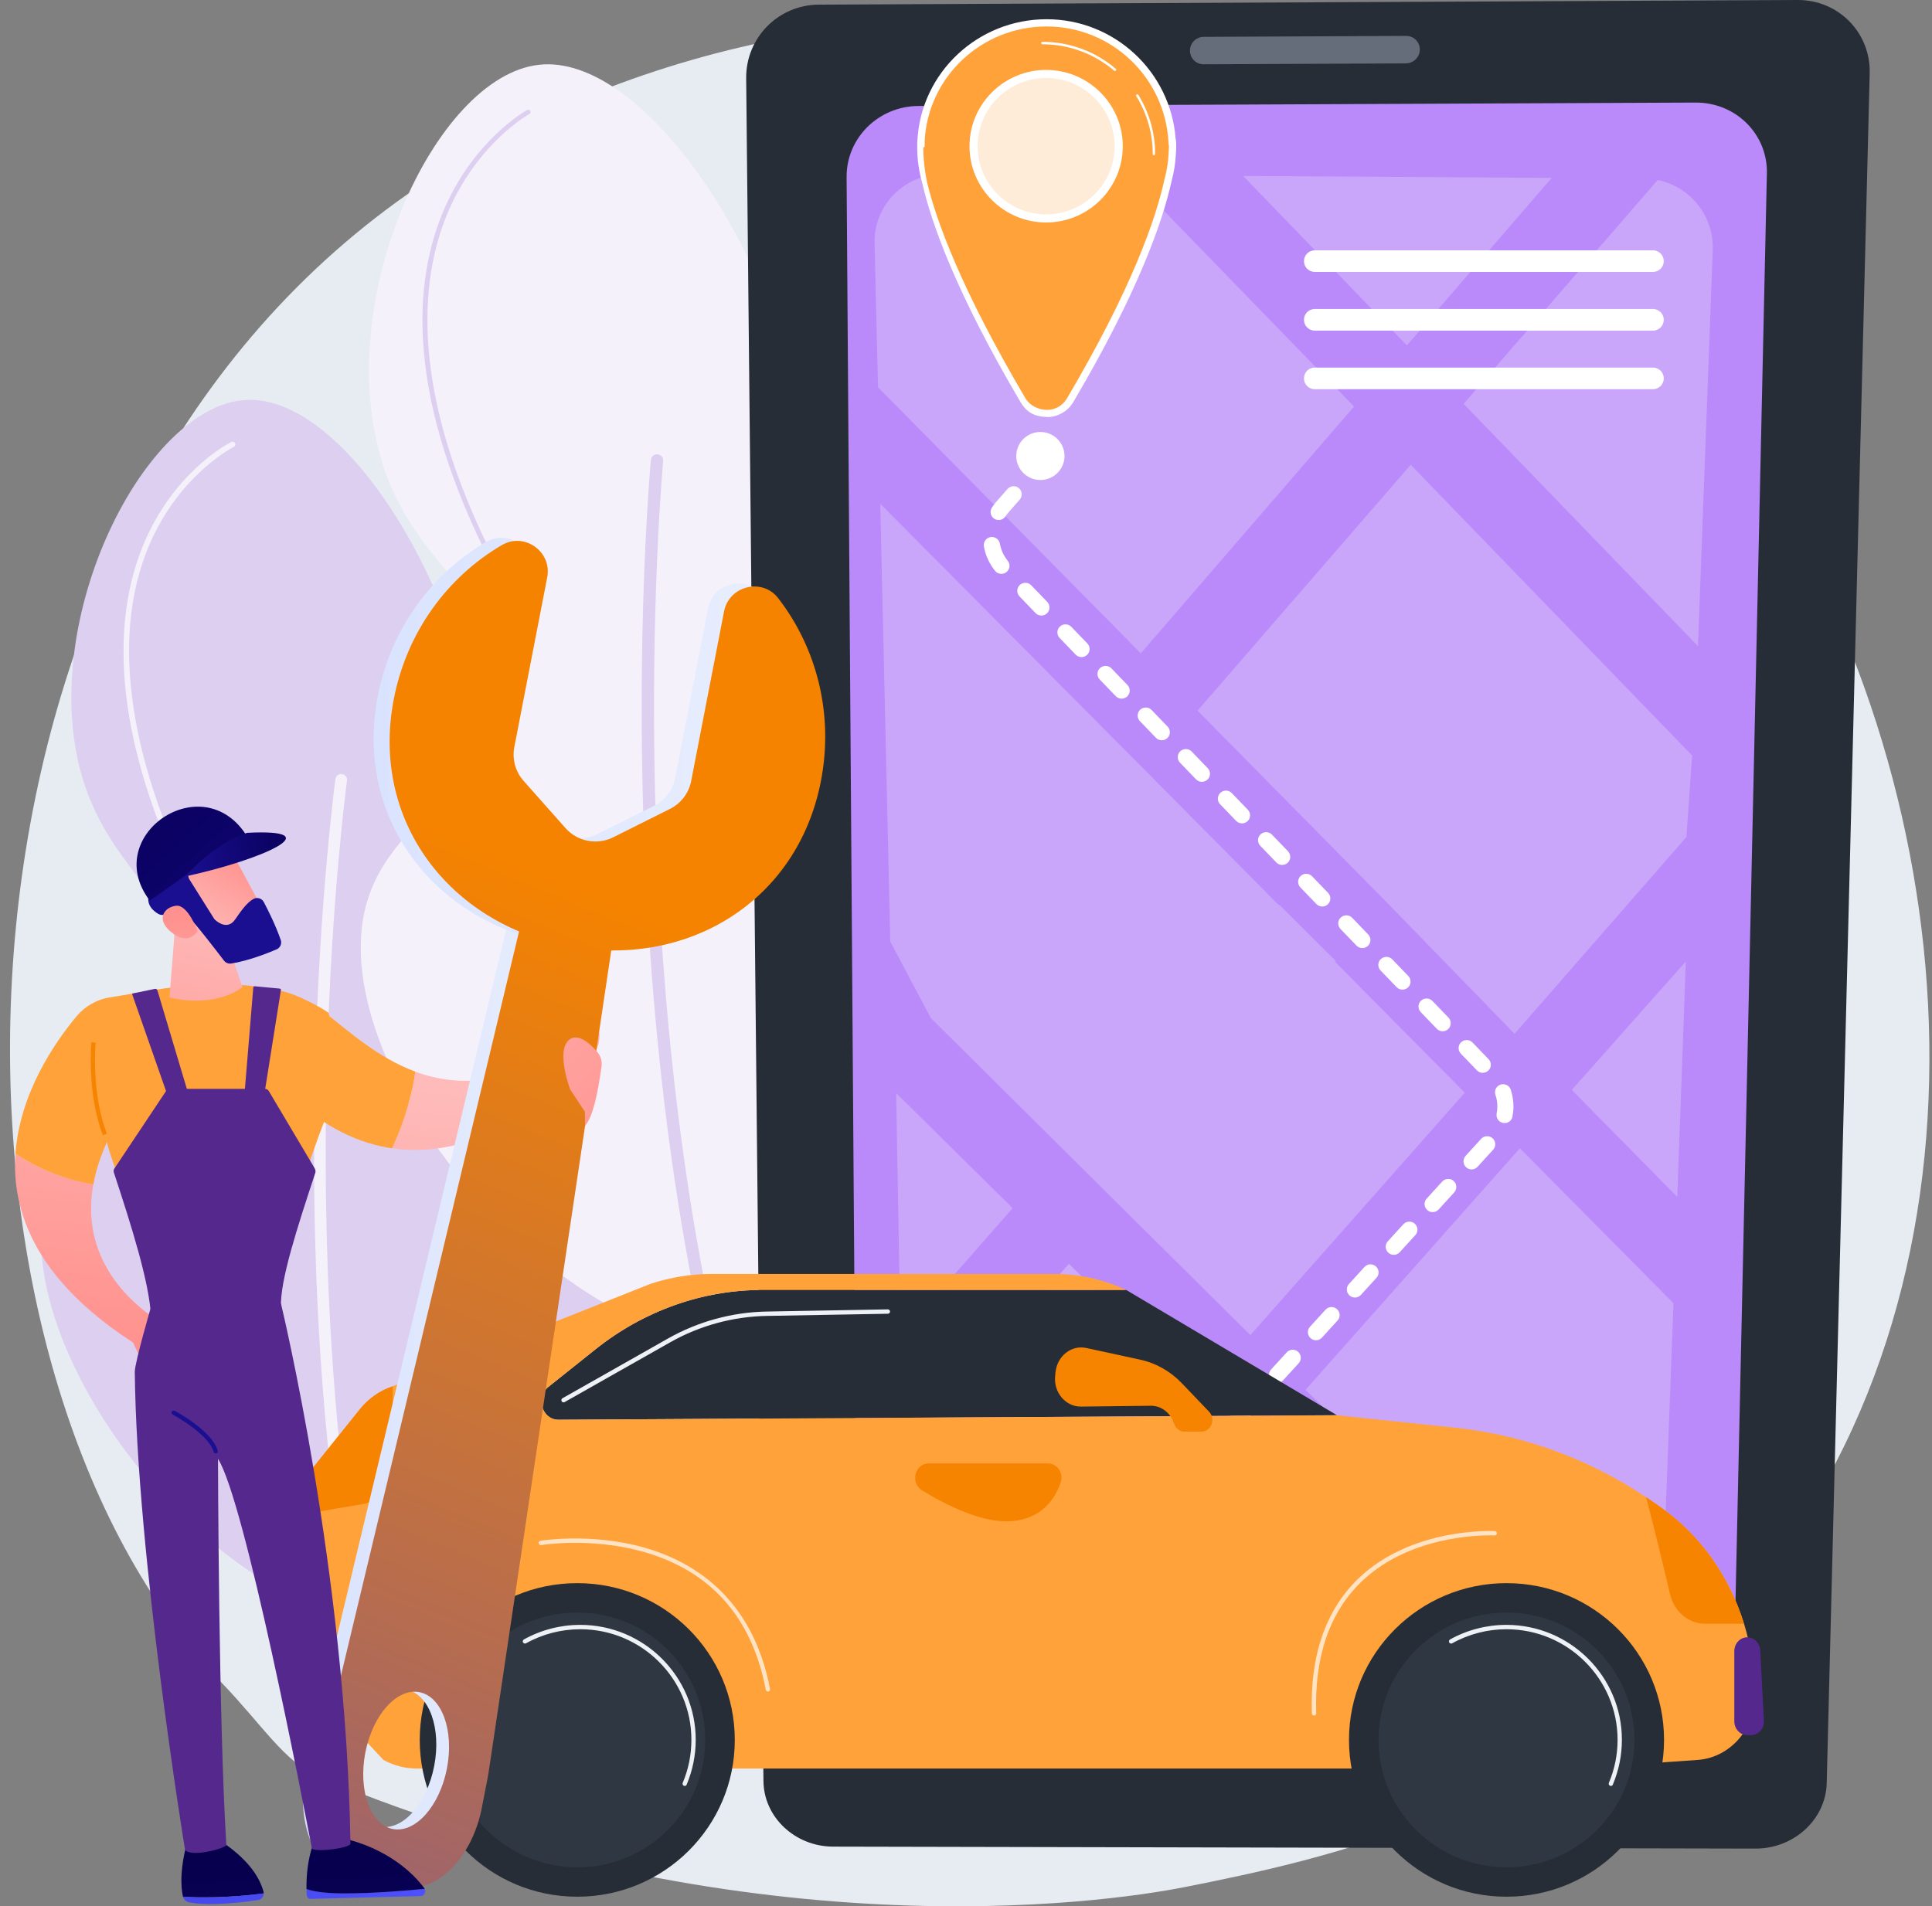
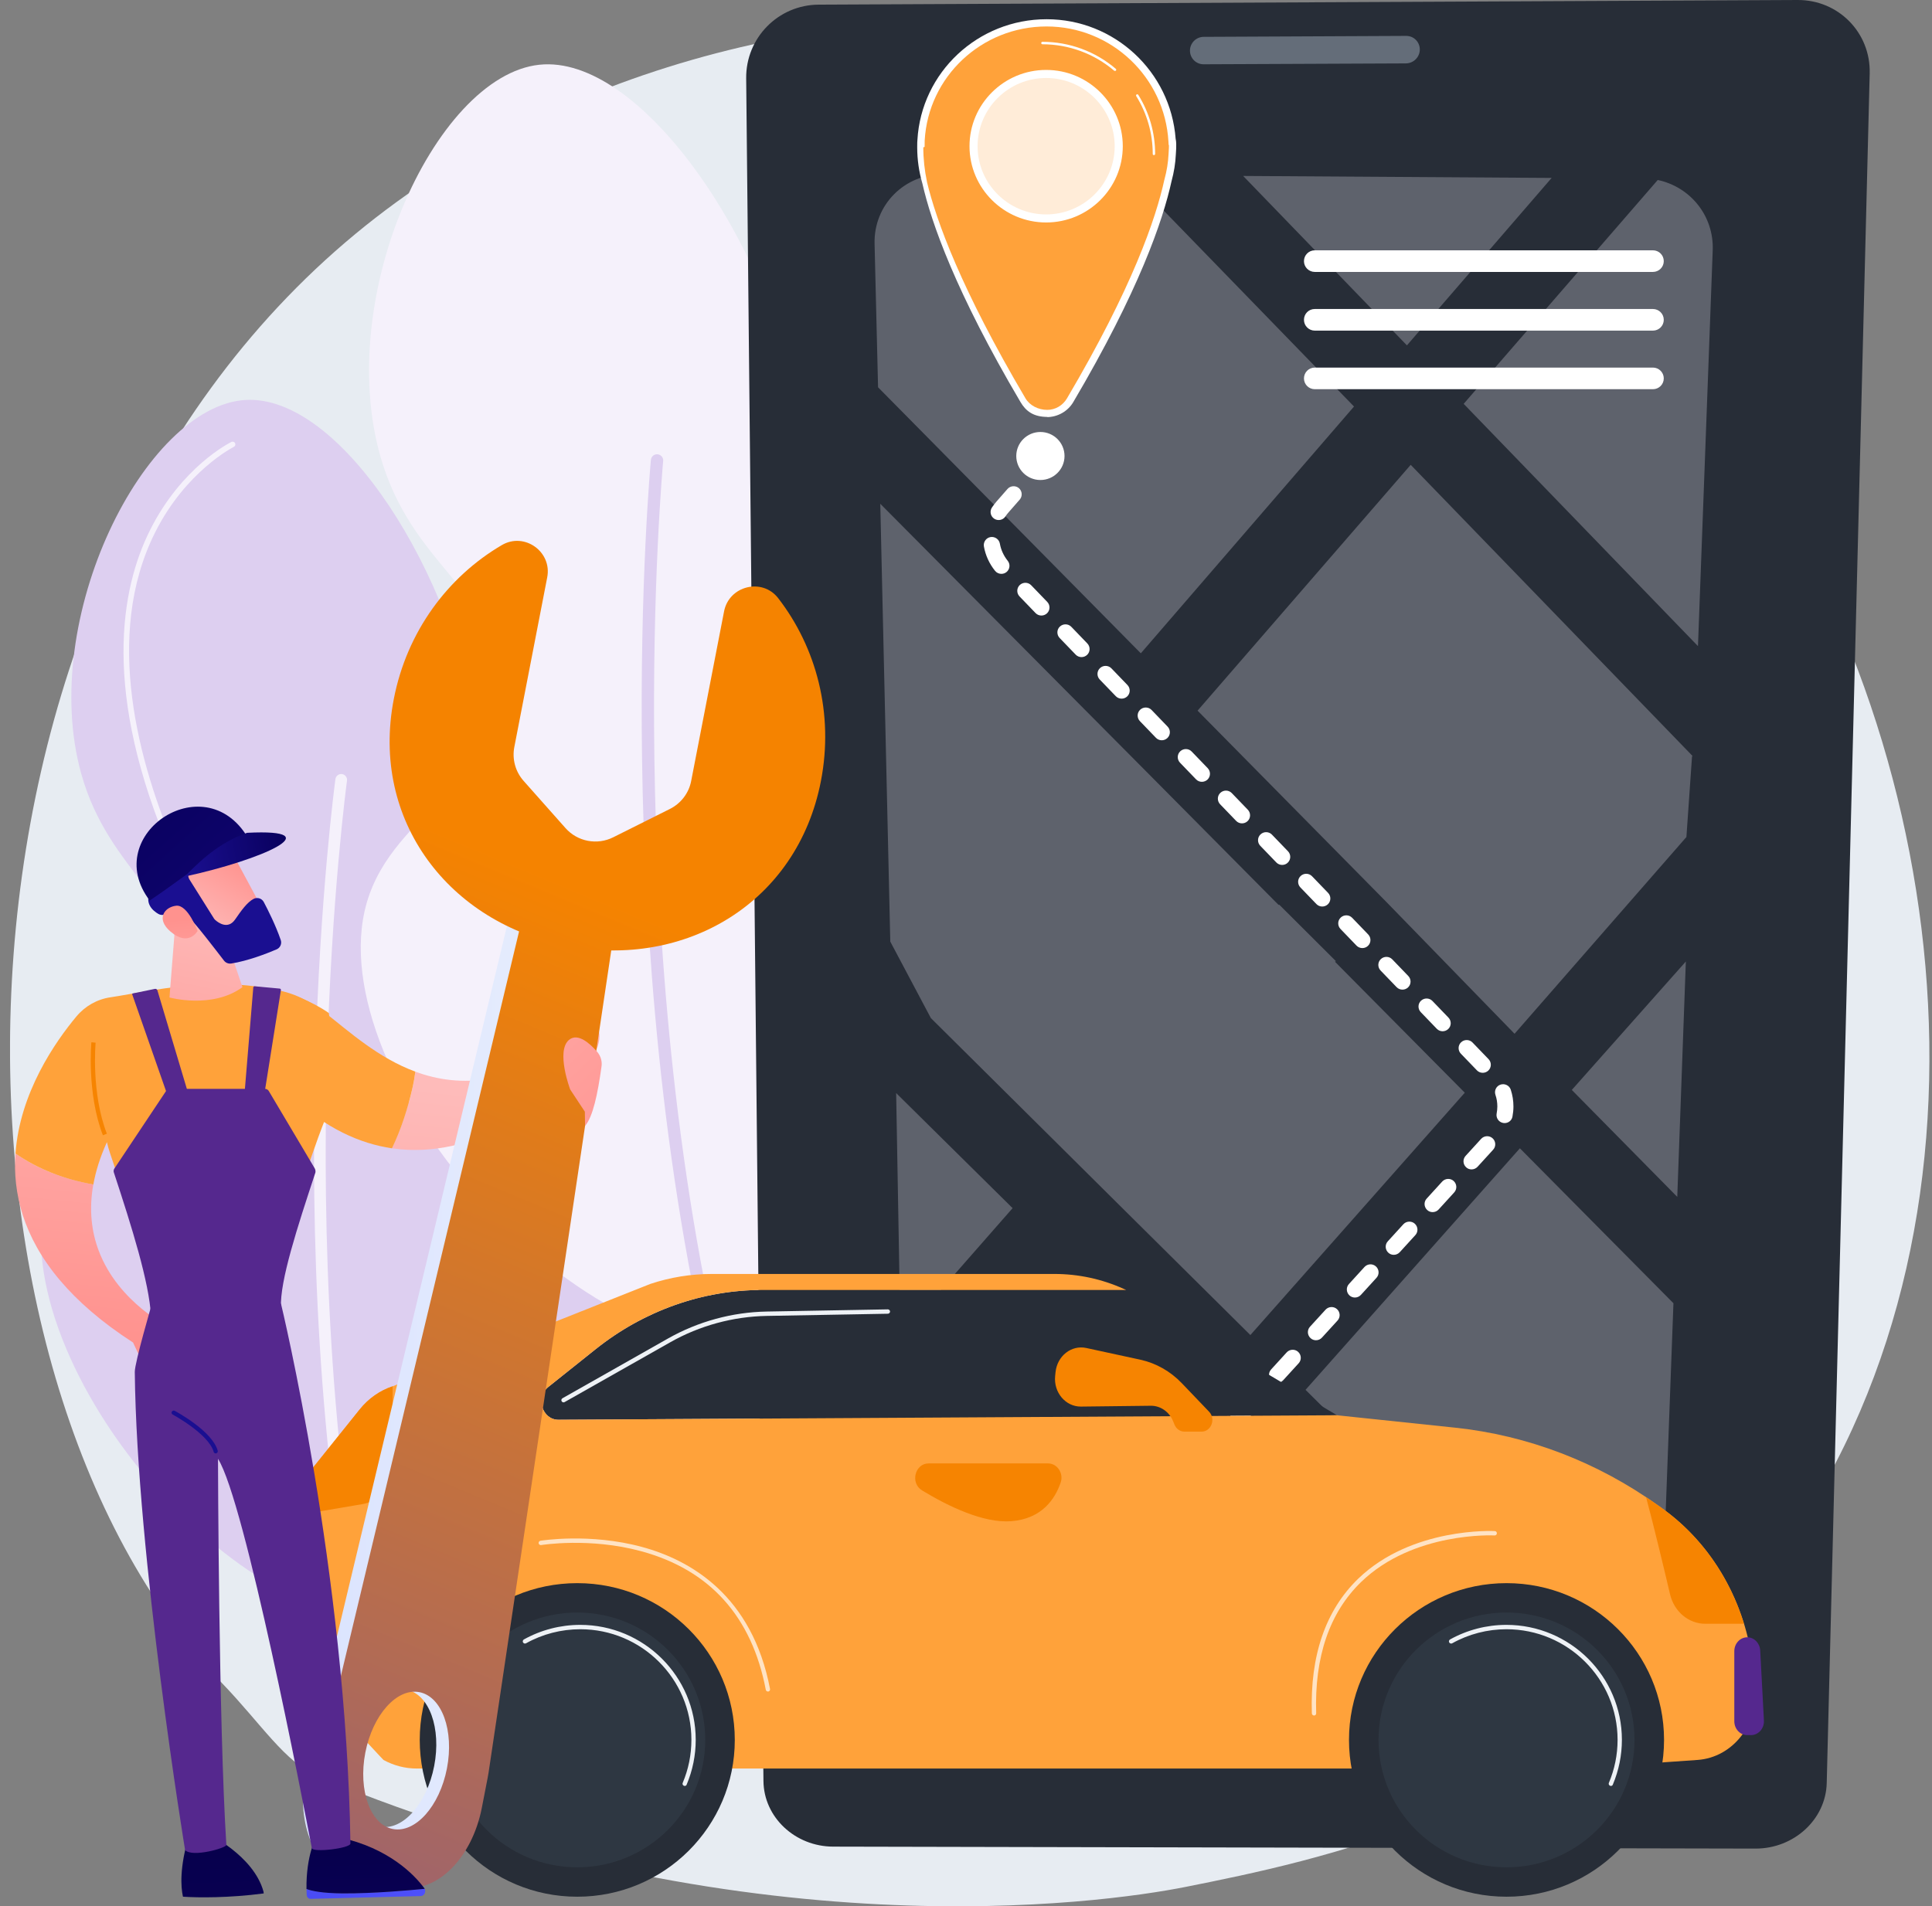
<svg xmlns="http://www.w3.org/2000/svg" width="153" height="151" viewBox="0 0 153 151" fill="none">
  <rect x="0" y="0" width="153" height="151" fill="#808080" stroke="none" />
  <g clip-path="url(#clip0_8473_50343)">
    <path d="M17.59 133.336C20.695 136.557 22.579 139.627 25.206 140.719C58.863 154.705 87.087 150.83 93.943 149.458C104.067 147.431 123.643 143.507 137.795 127.094C159.205 102.261 155.872 63.138 139.266 37.31C136.226 32.587 120.185 6.364 87.57 2.16C67.831 -0.386 44.825 4.748 28.165 18.514C-6.806 47.416 -5.927 108.919 17.59 133.336Z" fill="#E7ECF2" />
    <path d="M36.042 128.488C48.484 125.645 57.333 107.097 52.762 99.142C49.673 93.764 42.464 96.71 37.8 90.76C31.851 83.161 40.108 73.898 37.887 58.528C35.998 45.449 26.981 31.203 19.414 31.684C11.488 32.192 2.998 48.972 6.434 61.289C8.671 69.299 14.783 71.244 14.436 78.065C14.034 85.977 5.593 87.447 3.649 94.716C0.159 107.784 19.582 132.255 36.042 128.488Z" fill="#DDCFF0" />
    <path d="M28.821 131.958C28.886 131.974 28.957 131.979 29.027 131.963C29.277 131.915 29.44 131.671 29.391 131.423C22.654 97.861 27.431 62.192 27.48 61.835C27.513 61.587 27.339 61.354 27.084 61.316C26.834 61.284 26.601 61.457 26.563 61.711C26.514 62.068 21.715 97.894 28.485 131.601C28.523 131.779 28.658 131.915 28.821 131.958Z" fill="#F5F1FB" />
    <path d="M13.763 67.84C13.807 67.85 13.861 67.85 13.905 67.829C14.019 67.78 14.067 67.65 14.019 67.542C10.968 60.495 8.183 50.378 12.276 42.19C14.713 37.315 18.481 35.418 18.519 35.397C18.627 35.343 18.671 35.213 18.617 35.105C18.562 34.997 18.432 34.954 18.323 35.008C18.166 35.089 14.382 36.991 11.88 41.996C9.578 46.6 8.009 54.799 13.611 67.715C13.644 67.78 13.698 67.823 13.763 67.84Z" fill="#F5F1FB" />
    <path d="M64.444 106.337C77.418 102.803 85.93 82.893 80.773 74.716C77.288 69.187 69.819 72.603 64.656 66.539C58.06 58.794 66.35 48.682 63.342 32.593C60.774 18.904 50.661 4.29 42.714 5.128C34.392 6.004 26.184 24.044 30.342 36.863C33.045 45.197 39.565 46.986 39.5 54.184C39.424 62.534 30.602 64.447 28.871 72.186C25.76 86.087 47.279 111.012 64.444 106.337Z" fill="#F5F1FB" />
    <path d="M56.997 110.298C57.067 110.314 57.138 110.314 57.214 110.293C57.475 110.228 57.637 109.968 57.572 109.709C49.011 74.661 52.486 36.895 52.518 36.517C52.545 36.252 52.35 36.014 52.079 35.987C51.813 35.96 51.574 36.154 51.547 36.425C51.509 36.803 48.023 74.731 56.622 109.936C56.671 110.125 56.818 110.26 56.997 110.298Z" fill="#DDCFF0" />
-     <path d="M38.388 43.396C38.317 43.396 38.252 43.358 38.225 43.293C35.38 37.408 33.79 31.928 33.502 27.01C33.269 23.064 33.871 19.47 35.283 16.325C37.693 10.958 41.699 8.732 41.743 8.71C41.83 8.662 41.944 8.694 41.992 8.78C42.041 8.867 42.009 8.98 41.922 9.029C41.884 9.051 37.97 11.229 35.614 16.493C33.437 21.357 32.183 29.928 38.567 43.131C38.61 43.223 38.572 43.331 38.48 43.374C38.442 43.391 38.415 43.396 38.388 43.396Z" fill="#DDCFF0" />
    <path d="M66.149 103.752C66.1 103.752 66.051 103.73 66.013 103.692C65.943 103.617 65.948 103.503 66.019 103.433C71.36 98.412 75.117 93.754 77.191 89.582C78.874 86.198 79.46 83.118 78.939 80.426C77.902 75.103 72.804 73.055 72.755 73.033C72.663 72.995 72.614 72.893 72.652 72.795C72.69 72.703 72.793 72.655 72.891 72.693C72.945 72.714 78.228 74.838 79.302 80.356C80.513 86.577 76.127 94.429 66.274 103.692C66.241 103.736 66.192 103.752 66.149 103.752Z" fill="#F0F0F0" />
    <path d="M60.46 141.083C60.487 143.947 62.963 146.271 65.981 146.277L139.022 146.433C142.068 146.439 144.592 144.12 144.663 141.245L148.066 5.81C148.148 2.589 145.591 -0.016 142.361 7.52758e-05L64.835 0.368C61.627 0.384 59.059 3 59.092 6.204L60.46 141.083Z" fill="#272D37" />
-     <path d="M67.045 14.027C67.023 10.93 69.575 8.406 72.74 8.395L134.272 8.125C137.459 8.109 139.989 10.622 139.924 13.729L137.394 128.882C137.334 131.703 134.826 133.978 131.797 133.973L73.337 133.881C70.324 133.876 67.87 131.6 67.849 128.785L67.045 14.027Z" fill="#BA8AFB" />
    <path opacity="0.46" d="M94.236 4.011C94.236 4.611 94.719 5.097 95.322 5.092L111.336 5.022C111.939 5.016 112.433 4.53 112.438 3.93C112.444 3.33 111.966 2.844 111.363 2.844L95.328 2.919C94.725 2.919 94.236 3.411 94.236 4.011Z" fill="#ADB9C7" />
    <g opacity="0.27">
      <path d="M80.192 95.703L70.969 86.586L71.311 105.826L80.17 95.725L80.192 95.703Z" fill="#F5F1FB" />
-       <path d="M84.65 100.109L71.611 114.972L71.481 115.123L71.855 126.899C71.888 128.029 72.49 129.115 73.457 129.92C74.303 130.628 75.405 131.061 76.556 131.152L94.981 110.318L84.65 100.109Z" fill="white" />
      <path d="M73.717 80.645L84.249 91.097L88.689 95.507L99.02 105.754L116 86.557L115.995 86.552L105.708 76.17H105.735L105.795 76.143V76.138L101.311 71.668L101.267 71.674L101.256 71.679L101.251 71.674L101.24 71.668L90.709 61.048L69.711 39.906L70.504 74.587L73.717 80.645Z" fill="#F5F1FB" />
      <path d="M84.676 131.181L116.102 131.208L99.349 114.648L84.676 131.181Z" fill="white" />
      <path d="M103.389 110.093L124.663 131.208H126.607C127.904 131.208 129.158 130.775 130.097 129.992C131.042 129.208 131.596 128.149 131.639 127.041L132.524 103.234L120.364 90.961L103.389 110.093Z" fill="#F5F1FB" />
      <path d="M124.473 86.335L132.827 94.809L133.506 76.164L124.478 86.335H124.473Z" fill="#F5F1FB" />
      <path d="M90.344 51.75L107.227 32.202L89.438 13.881L74.753 13.789C71.626 13.768 69.183 16.232 69.26 19.312L69.536 30.678L90.344 51.75Z" fill="#F5F1FB" />
      <path d="M122.878 14.094L98.449 13.938L111.418 27.357L122.878 14.094Z" fill="#F5F1FB" />
      <path d="M111.717 36.82L94.84 56.292L105.36 66.956L109.79 71.447L119.942 81.888L133.551 66.302L133.996 59.919L134.034 59.881L111.717 36.82Z" fill="#F5F1FB" />
      <path d="M131.28 14.258L115.912 31.99L134.467 51.181L135.634 19.824C135.737 17.101 133.864 14.804 131.28 14.258Z" fill="#F5F1FB" />
    </g>
    <path d="M103.264 20.687C103.264 21.158 103.649 21.541 104.121 21.541H130.901C131.373 21.541 131.758 21.158 131.758 20.687V20.682C131.758 20.212 131.373 19.828 130.901 19.828H104.121C103.644 19.828 103.264 20.212 103.264 20.687Z" fill="white" />
    <path d="M103.264 25.336C103.264 25.806 103.649 26.19 104.121 26.19H130.901C131.373 26.19 131.758 25.806 131.758 25.336V25.331C131.758 24.86 131.373 24.477 130.901 24.477H104.121C103.644 24.477 103.264 24.855 103.264 25.336Z" fill="white" />
    <path d="M103.264 29.977C103.264 30.447 103.649 30.83 104.121 30.83H130.901C131.373 30.83 131.758 30.447 131.758 29.977V29.971C131.758 29.501 131.373 29.117 130.901 29.117H104.121C103.644 29.117 103.264 29.501 103.264 29.977Z" fill="white" />
    <path d="M79.579 133.236C79.427 133.236 79.269 133.182 79.15 133.069C78.889 132.831 78.868 132.425 79.106 132.166L80.339 130.815C80.578 130.555 80.985 130.534 81.245 130.772C81.506 131.009 81.528 131.415 81.289 131.674L80.056 133.025C79.926 133.16 79.752 133.236 79.579 133.236ZM82.657 129.853C82.505 129.853 82.347 129.799 82.228 129.685C81.967 129.448 81.945 129.042 82.184 128.783L83.417 127.432C83.656 127.172 84.063 127.151 84.323 127.389C84.584 127.626 84.606 128.032 84.367 128.291L83.134 129.642C83.01 129.777 82.836 129.853 82.657 129.853ZM85.74 126.464C85.588 126.464 85.431 126.41 85.311 126.297C85.051 126.059 85.029 125.654 85.268 125.394L86.5 124.043C86.739 123.784 87.146 123.762 87.407 124C87.667 124.238 87.689 124.643 87.45 124.902L86.218 126.254C86.088 126.394 85.914 126.464 85.74 126.464ZM88.818 123.081C88.666 123.081 88.509 123.027 88.389 122.914C88.129 122.676 88.107 122.271 88.346 122.011L89.578 120.66C89.817 120.401 90.224 120.379 90.485 120.617C90.745 120.855 90.767 121.26 90.528 121.519L89.296 122.87C89.165 123.011 88.992 123.081 88.818 123.081ZM91.896 119.698C91.744 119.698 91.587 119.644 91.467 119.53C91.207 119.293 91.185 118.887 91.424 118.628L92.656 117.277C92.895 117.017 93.302 116.996 93.563 117.234C93.823 117.471 93.845 117.877 93.606 118.136L92.374 119.487C92.249 119.628 92.07 119.698 91.896 119.698ZM94.98 116.315C94.828 116.315 94.67 116.261 94.551 116.147C94.29 115.909 94.268 115.504 94.507 115.245L95.74 113.894C95.978 113.634 96.385 113.613 96.646 113.85C96.907 114.088 96.928 114.494 96.689 114.753L95.457 116.104C95.327 116.245 95.153 116.315 94.98 116.315ZM98.058 112.932C97.906 112.932 97.748 112.878 97.629 112.764C97.368 112.526 97.346 112.121 97.585 111.862L98.817 110.51C99.056 110.251 99.463 110.229 99.724 110.467C99.985 110.705 100.006 111.11 99.767 111.37L98.535 112.721C98.405 112.861 98.231 112.932 98.058 112.932ZM101.136 109.548C100.984 109.548 100.826 109.494 100.707 109.381C100.446 109.143 100.424 108.738 100.663 108.478L101.896 107.127C102.134 106.868 102.542 106.846 102.802 107.084C103.063 107.322 103.084 107.727 102.846 107.987L101.613 109.338C101.483 109.478 101.309 109.548 101.136 109.548ZM104.214 106.165C104.062 106.165 103.904 106.111 103.785 105.998C103.524 105.76 103.502 105.355 103.741 105.095L104.974 103.744C105.212 103.485 105.62 103.463 105.88 103.701C106.141 103.939 106.162 104.344 105.924 104.603L104.691 105.954C104.566 106.095 104.393 106.165 104.214 106.165ZM107.297 102.782C107.145 102.782 106.988 102.728 106.868 102.615C106.608 102.377 106.586 101.971 106.825 101.712L108.057 100.361C108.296 100.101 108.703 100.08 108.964 100.318C109.224 100.555 109.246 100.961 109.007 101.22L107.775 102.571C107.644 102.712 107.471 102.782 107.297 102.782ZM110.375 99.399C110.223 99.399 110.066 99.345 109.946 99.231C109.686 98.994 109.664 98.588 109.903 98.329L111.135 96.978C111.374 96.718 111.781 96.697 112.042 96.934C112.302 97.172 112.324 97.578 112.085 97.837L110.853 99.188C110.722 99.329 110.549 99.399 110.375 99.399ZM113.453 96.016C113.301 96.016 113.144 95.962 113.024 95.848C112.764 95.61 112.742 95.205 112.981 94.946L114.213 93.594C114.452 93.335 114.859 93.314 115.12 93.551C115.38 93.789 115.402 94.194 115.163 94.454L113.931 95.805C113.806 95.945 113.632 96.016 113.453 96.016ZM116.536 92.632C116.384 92.632 116.227 92.579 116.108 92.465C115.847 92.227 115.825 91.822 116.064 91.562L117.296 90.211C117.535 89.952 117.942 89.93 118.203 90.168C118.464 90.406 118.485 90.811 118.246 91.071L117.014 92.422C116.884 92.562 116.71 92.632 116.536 92.632ZM119.153 88.963C119.115 88.963 119.072 88.957 119.034 88.952C118.686 88.887 118.458 88.552 118.523 88.206C118.556 88.023 118.578 87.839 118.578 87.65C118.578 87.331 118.529 87.017 118.426 86.72C118.317 86.385 118.496 86.023 118.833 85.915C119.169 85.807 119.533 85.985 119.642 86.32C119.783 86.752 119.853 87.196 119.853 87.65C119.853 87.915 119.826 88.179 119.777 88.439C119.728 88.752 119.457 88.963 119.153 88.963ZM117.421 84.98C117.253 84.98 117.085 84.915 116.96 84.785L115.69 83.467C115.445 83.213 115.451 82.807 115.706 82.564C115.961 82.321 116.368 82.326 116.612 82.58L117.883 83.899C118.127 84.153 118.122 84.558 117.866 84.802C117.742 84.92 117.584 84.98 117.421 84.98ZM114.246 81.689C114.077 81.689 113.909 81.624 113.784 81.494L112.514 80.175C112.27 79.921 112.275 79.516 112.53 79.273C112.785 79.03 113.192 79.035 113.437 79.289L114.707 80.608C114.951 80.862 114.946 81.267 114.691 81.51C114.566 81.629 114.403 81.689 114.246 81.689ZM111.064 78.392C110.896 78.392 110.728 78.327 110.603 78.197L109.333 76.879C109.088 76.625 109.094 76.219 109.349 75.976C109.604 75.733 110.011 75.738 110.256 75.992L111.526 77.311C111.77 77.565 111.765 77.97 111.51 78.213C111.385 78.332 111.227 78.392 111.064 78.392ZM107.889 75.1C107.72 75.1 107.552 75.036 107.427 74.906L106.157 73.587C105.913 73.333 105.918 72.928 106.173 72.685C106.428 72.442 106.836 72.447 107.08 72.701L108.35 74.02C108.594 74.274 108.589 74.679 108.334 74.922C108.209 75.041 108.052 75.1 107.889 75.1ZM104.713 71.809C104.545 71.809 104.376 71.744 104.252 71.615L102.981 70.296C102.737 70.042 102.742 69.637 102.998 69.394C103.253 69.15 103.66 69.156 103.904 69.41L105.174 70.728C105.419 70.982 105.413 71.388 105.158 71.631C105.033 71.75 104.87 71.809 104.713 71.809ZM101.537 68.513C101.369 68.513 101.201 68.448 101.076 68.318L99.805 66.999C99.561 66.745 99.567 66.34 99.822 66.097C100.077 65.854 100.484 65.859 100.728 66.113L101.999 67.432C102.243 67.686 102.238 68.091 101.982 68.334C101.858 68.459 101.695 68.513 101.537 68.513ZM98.356 65.221C98.188 65.221 98.019 65.156 97.895 65.027L96.624 63.708C96.38 63.454 96.385 63.049 96.641 62.806C96.896 62.562 97.303 62.568 97.547 62.822L98.817 64.14C99.062 64.394 99.056 64.8 98.801 65.043C98.676 65.162 98.519 65.221 98.356 65.221ZM95.18 61.93C95.012 61.93 94.844 61.865 94.719 61.735L93.449 60.417C93.204 60.163 93.21 59.757 93.465 59.514C93.72 59.271 94.127 59.276 94.371 59.53L95.642 60.849C95.886 61.103 95.881 61.508 95.626 61.752C95.501 61.87 95.338 61.93 95.18 61.93ZM92.005 58.639C91.836 58.639 91.668 58.574 91.543 58.444L90.273 57.125C90.029 56.871 90.034 56.466 90.289 56.223C90.544 55.98 90.951 55.985 91.196 56.239L92.466 57.558C92.71 57.812 92.705 58.217 92.45 58.46C92.325 58.579 92.162 58.639 92.005 58.639ZM88.823 55.342C88.655 55.342 88.487 55.277 88.362 55.147L87.092 53.829C86.847 53.575 86.853 53.169 87.108 52.926C87.363 52.683 87.77 52.688 88.015 52.942L89.285 54.261C89.529 54.515 89.524 54.92 89.269 55.164C89.144 55.282 88.986 55.342 88.823 55.342ZM85.648 52.051C85.48 52.051 85.311 51.986 85.186 51.856L83.916 50.537C83.672 50.283 83.677 49.878 83.932 49.635C84.188 49.392 84.595 49.397 84.839 49.651L86.109 50.97C86.353 51.224 86.348 51.629 86.093 51.872C85.968 51.991 85.811 52.051 85.648 52.051ZM82.472 48.759C82.304 48.759 82.135 48.694 82.011 48.565L80.74 47.246C80.496 46.992 80.501 46.587 80.757 46.343C81.012 46.1 81.419 46.106 81.663 46.36L82.933 47.678C83.178 47.932 83.172 48.338 82.917 48.581C82.792 48.7 82.629 48.759 82.472 48.759ZM79.302 45.457C79.117 45.457 78.927 45.376 78.802 45.219C78.352 44.663 78.042 43.993 77.918 43.285C77.858 42.939 78.091 42.604 78.439 42.544C78.786 42.485 79.123 42.717 79.182 43.063C79.269 43.56 79.486 44.025 79.801 44.42C80.024 44.695 79.98 45.095 79.704 45.317C79.59 45.409 79.443 45.457 79.302 45.457ZM79.09 41.193C78.971 41.193 78.846 41.161 78.737 41.09C78.439 40.896 78.357 40.501 78.553 40.204C78.661 40.042 78.781 39.885 78.906 39.739L79.785 38.734C80.018 38.469 80.425 38.442 80.692 38.669C80.957 38.902 80.985 39.307 80.757 39.572L79.877 40.577C79.785 40.68 79.704 40.788 79.627 40.901C79.503 41.09 79.302 41.193 79.09 41.193Z" fill="white" />
    <path d="M47.175 106.871L43.424 109.865C42.382 110.697 42.935 112.47 44.233 112.464L105.874 112.102L89.187 102.18H60.366C55.616 102.185 50.991 103.828 47.175 106.871Z" fill="#272D37" />
    <path d="M138.989 133.568C138.935 133.065 138.881 132.562 138.826 132.06C138.256 126.936 135.629 122.343 131.634 119.484L131.324 119.262C126.514 115.814 120.983 113.696 115.228 113.09L105.875 112.107L44.234 112.463C42.936 112.469 42.382 110.691 43.425 109.864L47.176 106.87C50.992 103.827 55.617 102.184 60.367 102.184H89.188L88.97 102.087C87.239 101.309 85.382 100.914 83.504 100.914H56.366C54.716 100.914 53.077 101.179 51.502 101.703L31.091 109.815C30.081 110.15 29.18 110.783 28.491 111.642L24.273 116.9C23.393 117.992 22.91 119.392 22.91 120.835V129.401C22.91 131.671 30.374 139.415 30.374 139.415C31.189 139.858 32.084 140.091 33.002 140.091H124.701L134.44 139.41C137.236 139.21 139.31 136.546 138.989 133.568Z" fill="#FFA23A" />
    <path d="M138.663 137.445H138.37C137.8 137.445 137.344 136.953 137.344 136.343V130.798C137.344 130.187 137.805 129.695 138.37 129.695C138.913 129.695 139.363 130.155 139.396 130.738L139.689 136.283C139.727 136.91 139.255 137.445 138.663 137.445Z" fill="#55288E" />
    <path d="M135.048 128.624H138.109C136.969 124.917 134.711 121.68 131.633 119.48L131.324 119.258C131.003 119.032 130.683 118.81 130.357 118.594C130.982 120.934 131.753 124.144 132.257 126.295C132.583 127.668 133.729 128.624 135.048 128.624Z" fill="#F68401" />
    <path d="M31.091 116.157V109.812C30.081 110.148 29.18 110.78 28.49 111.639L24.272 116.898C23.539 117.811 23.089 118.935 22.953 120.124L28.707 119.146C30.086 118.914 31.091 117.644 31.091 116.157Z" fill="#F68401" />
    <path d="M95.751 111.826L93.585 109.561C92.684 108.621 91.544 107.978 90.312 107.707L86.023 106.778C84.845 106.524 83.722 107.41 83.591 108.691L83.559 108.994C83.428 110.302 84.389 111.437 85.611 111.42L91.132 111.355C91.902 111.345 92.603 111.836 92.907 112.593L93.01 112.847C93.146 113.182 93.455 113.404 93.797 113.404H95.154C95.92 113.404 96.3 112.399 95.751 111.826Z" fill="#F68401" />
    <path d="M73.543 115.922H82.994C83.732 115.922 84.253 116.711 83.993 117.451C83.558 118.711 82.532 120.31 80.084 120.499C77.88 120.667 75.106 119.327 73.016 118.057C72.066 117.478 72.451 115.922 73.543 115.922Z" fill="#F68401" />
    <path d="M45.715 150.245C52.605 150.245 58.19 144.685 58.19 137.826C58.19 130.967 52.605 125.406 45.715 125.406C38.825 125.406 33.24 130.967 33.24 137.826C33.24 144.685 38.825 150.245 45.715 150.245Z" fill="#272D37" />
    <path opacity="0.53" d="M45.715 147.915C51.313 147.915 55.85 143.397 55.85 137.824C55.85 132.252 51.313 127.734 45.715 127.734C40.118 127.734 35.58 132.252 35.58 137.824C35.58 143.397 40.118 147.915 45.715 147.915Z" fill="#36414C" />
    <path d="M119.305 150.245C126.195 150.245 131.78 144.685 131.78 137.826C131.78 130.967 126.195 125.406 119.305 125.406C112.415 125.406 106.83 130.967 106.83 137.826C106.83 144.685 112.415 150.245 119.305 150.245Z" fill="#272D37" />
    <path opacity="0.53" d="M119.305 147.915C124.903 147.915 129.44 143.397 129.44 137.824C129.44 132.252 124.903 127.734 119.305 127.734C113.708 127.734 109.17 132.252 109.17 137.824C109.17 143.397 113.708 147.915 119.305 147.915Z" fill="#36414C" />
    <path d="M127.568 141.471C127.546 141.471 127.524 141.465 127.503 141.455C127.416 141.417 127.372 141.314 127.41 141.228C127.866 140.147 128.1 139.001 128.1 137.817C128.1 132.986 124.153 129.057 119.3 129.057C117.796 129.057 116.309 129.441 115.006 130.17C114.925 130.219 114.816 130.186 114.767 130.105C114.718 130.024 114.751 129.916 114.832 129.867C116.189 129.111 117.731 128.711 119.295 128.711C124.338 128.711 128.442 132.797 128.442 137.817C128.442 139.044 128.197 140.239 127.725 141.363C127.703 141.433 127.638 141.471 127.568 141.471Z" fill="#EEF2F6" />
    <path d="M54.222 141.471C54.2 141.471 54.178 141.465 54.157 141.455C54.07 141.417 54.026 141.314 54.065 141.228C54.52 140.147 54.754 139.001 54.754 137.817C54.754 132.986 50.807 129.057 45.954 129.057C44.45 129.057 42.963 129.441 41.66 130.17C41.579 130.219 41.47 130.186 41.421 130.105C41.373 130.024 41.405 129.916 41.486 129.867C42.844 129.111 44.385 128.711 45.949 128.711C50.992 128.711 55.096 132.797 55.096 137.817C55.096 139.044 54.852 140.239 54.379 141.363C54.358 141.433 54.292 141.471 54.222 141.471Z" fill="#EEF2F6" />
    <path opacity="0.7" d="M60.813 133.992C60.732 133.992 60.661 133.933 60.645 133.852C59.538 128.047 56.215 124.356 50.771 122.875C46.694 121.767 42.894 122.384 42.856 122.389C42.763 122.405 42.671 122.34 42.655 122.248C42.639 122.157 42.704 122.065 42.796 122.048C42.834 122.043 46.699 121.411 50.847 122.54C54.69 123.583 59.565 126.383 60.982 133.792C60.998 133.884 60.938 133.976 60.846 133.992C60.835 133.992 60.824 133.992 60.813 133.992Z" fill="white" />
    <path opacity="0.7" d="M104.062 135.89C103.97 135.89 103.894 135.814 103.889 135.722C103.742 131.145 104.974 127.562 107.548 125.065C111.798 120.947 118.312 121.276 118.378 121.282C118.475 121.287 118.546 121.368 118.54 121.465C118.535 121.563 118.454 121.633 118.356 121.628C118.291 121.622 111.923 121.309 107.786 125.319C105.289 127.74 104.09 131.242 104.231 135.717C104.236 135.814 104.16 135.89 104.062 135.895C104.068 135.89 104.068 135.89 104.062 135.89Z" fill="white" />
    <path d="M44.63 111.085C44.57 111.085 44.511 111.053 44.478 110.999C44.429 110.917 44.462 110.809 44.543 110.761L52.903 106.026C55.281 104.681 57.984 103.94 60.72 103.892L70.307 103.719C70.4 103.719 70.481 103.794 70.486 103.886C70.486 103.984 70.41 104.059 70.318 104.065L60.731 104.238C58.055 104.286 55.411 105.005 53.082 106.324L44.722 111.058C44.69 111.08 44.657 111.085 44.63 111.085Z" fill="#EEF2F6" />
    <path d="M7.818 99.076C7.264 97.606 7.025 95.861 7.389 93.823C5.147 93.434 3.057 92.64 1.222 91.375C1.005 94.51 1.841 97.974 4.74 101.406C6.146 103.07 8.04 104.735 10.537 106.345L11.27 107.907L13.48 105.167C13.485 105.173 9.392 103.238 7.818 99.076Z" fill="url(#paint0_linear_8473_50343)" />
    <path d="M38.891 85.436C36.627 85.831 34.646 85.534 32.892 84.891C32.849 85.28 32.778 85.669 32.691 86.058C32.311 87.771 31.779 89.43 31.041 90.96C34.434 91.457 37.496 90.479 39.781 89.311C39.814 87.728 39.379 86.409 38.891 85.436Z" fill="url(#paint1_linear_8473_50343)" />
    <path d="M32.892 84.888C29.95 83.802 27.659 81.721 25.781 80.251C21.818 77.149 18.811 78.748 18.811 78.748L23.126 86.877C25.824 89.406 28.522 90.589 31.041 90.962C31.779 89.433 32.306 87.774 32.691 86.061C32.778 85.666 32.843 85.277 32.892 84.888Z" fill="#FFA23A" />
    <path d="M47.37 81.523L45.372 82.685C42.984 84.253 40.829 85.096 38.891 85.436C39.379 86.409 39.813 87.728 39.781 89.311C42.316 88.014 43.89 86.485 43.89 86.485C48.407 83.588 47.37 81.523 47.37 81.523Z" fill="url(#paint2_linear_8473_50343)" />
    <path d="M24.64 138.207L24.189 140.525C23.419 144.503 24.977 148.14 27.669 148.659L30.872 149.275C33.565 149.794 36.371 146.989 37.142 143.011L37.593 140.693C37.62 140.541 37.647 140.385 37.674 140.233L48.01 70.981L41.034 69.641L24.738 137.753C24.705 137.904 24.667 138.055 24.64 138.207ZM27.919 138.65C28.5 135.656 30.416 133.51 32.202 133.851C33.988 134.197 34.965 136.899 34.384 139.893C33.803 142.887 31.887 145.033 30.101 144.692C28.315 144.346 27.338 141.644 27.919 138.65Z" fill="url(#paint3_linear_8473_50343)" />
-     <path d="M42.066 45.496L39.46 58.937C39.276 59.894 39.547 60.883 40.193 61.612L43.516 65.358C44.465 66.428 46.018 66.725 47.299 66.082L51.783 63.839C52.657 63.401 53.282 62.585 53.466 61.629L56.072 48.188C56.463 46.161 59.09 45.507 60.355 47.139C63.384 51.052 64.779 56.284 63.742 61.629C61.87 71.297 53.01 76.491 43.667 74.697C34.325 72.902 28.044 64.801 29.922 55.133C30.959 49.782 34.206 45.442 38.483 42.935C40.264 41.886 42.457 43.47 42.066 45.496Z" fill="url(#paint4_linear_8473_50343)" />
    <path d="M43.335 45.736L40.73 59.177C40.545 60.134 40.816 61.123 41.462 61.852L44.785 65.598C45.735 66.668 47.287 66.965 48.568 66.322L53.052 64.079C53.926 63.641 54.551 62.825 54.735 61.869L57.341 48.428C57.732 46.401 60.359 45.747 61.624 47.379C64.653 51.292 66.048 56.524 65.011 61.869C63.139 71.537 54.279 76.731 44.937 74.937C35.599 73.142 29.313 65.036 31.186 55.373C32.223 50.022 35.469 45.682 39.747 43.175C41.538 42.132 43.731 43.71 43.335 45.736Z" fill="url(#paint5_linear_8473_50343)" />
    <path d="M25.655 138.397L25.205 140.715C24.434 144.693 25.992 148.33 28.685 148.849L31.887 149.465C34.58 149.984 37.387 147.179 38.157 143.201L38.608 140.883C38.635 140.731 38.662 140.575 38.69 140.423L49.02 71.176L42.05 69.836L25.753 137.943C25.721 138.094 25.683 138.245 25.655 138.397ZM28.929 138.84C29.51 135.846 31.426 133.7 33.212 134.041C34.998 134.387 35.975 137.089 35.394 140.083C34.813 143.077 32.897 145.222 31.111 144.882C29.331 144.536 28.354 141.834 28.929 138.84Z" fill="url(#paint6_linear_8473_50343)" />
    <path d="M47.63 84.521C47.706 84.089 47.576 83.646 47.288 83.311C46.729 82.668 45.757 81.781 45.057 82.376C44.009 83.262 45.154 86.299 45.154 86.299L46.316 88.061L46.333 89.186C46.957 88.461 47.331 86.662 47.63 84.521Z" fill="url(#paint7_linear_8473_50343)" />
    <path d="M20.884 149.985C20.884 149.936 20.878 149.888 20.867 149.839C20.08 146.964 16.416 145.234 16.416 145.234L14.977 145.375C14.196 147.937 14.331 149.498 14.478 150.19C14.483 150.212 14.489 150.228 14.494 150.244C15.683 150.325 18.126 150.347 20.884 149.985Z" fill="url(#paint8_linear_8473_50343)" />
-     <path d="M14.494 150.241C14.565 150.474 14.738 150.652 14.961 150.69C16.655 151.014 19.336 150.679 20.46 150.506C20.71 150.468 20.884 150.236 20.884 149.977C18.126 150.349 15.683 150.328 14.494 150.241Z" fill="url(#paint9_linear_8473_50343)" />
    <path d="M14.354 143.246L15.021 146.154C15.07 146.365 15.238 146.527 15.439 146.538C15.684 146.554 16.031 146.565 16.384 146.505C16.699 146.451 16.91 146.132 16.851 145.792L16.378 143.203L14.354 143.246Z" fill="url(#paint10_linear_8473_50343)" />
    <path d="M27.116 149.971C25.526 149.955 24.7 149.788 24.271 149.62C24.271 149.777 24.277 149.939 24.288 150.101C24.299 150.28 24.429 150.42 24.592 150.415L33.321 150.193C33.598 150.188 33.755 149.863 33.63 149.609C32.485 149.728 29.575 149.993 27.116 149.971Z" fill="url(#paint11_linear_8473_50343)" />
    <path d="M33.63 149.62C33.619 149.598 33.608 149.577 33.592 149.555C32.799 148.496 30.796 146.399 26.898 145.545L25.036 145.523C25.036 145.523 24.233 146.972 24.271 149.631C24.7 149.798 25.525 149.966 27.115 149.982C29.575 149.998 32.484 149.733 33.63 149.62Z" fill="url(#paint12_linear_8473_50343)" />
    <path d="M24.641 142.716C24.662 142.851 24.961 144.948 25.075 145.759C25.102 145.953 25.243 146.099 25.422 146.115C25.743 146.148 26.253 146.169 26.698 146.072C26.937 146.018 27.111 145.786 27.105 145.515L27.04 142.219L24.641 142.716Z" fill="url(#paint13_linear_8473_50343)" />
    <path d="M22.253 103.273C22.253 103.273 27.426 124.653 27.752 146.028C27.758 146.417 24.766 146.763 24.696 146.401C23.996 142.737 19.387 118.881 17.264 115.558C17.264 115.558 17.313 136.581 17.926 146.141C17.943 146.379 15.228 147.157 14.658 146.552C14.658 146.552 10.831 123.281 10.674 108.678C10.668 107.927 12.031 103.273 12.031 103.273H22.253Z" fill="#55288E" />
    <path d="M26.079 80.531C25.759 80.12 26.16 81.363 26.079 80.531V80.531Z" fill="url(#paint14_linear_8473_50343)" />
    <path d="M26.079 80.531C26.073 80.455 26.057 80.358 26.041 80.245C20.379 76.337 12.013 78.526 8.767 78.996C7.703 79.147 6.737 79.693 6.053 80.515C4.402 82.493 1.563 86.546 1.227 91.378C3.061 92.642 5.151 93.437 7.393 93.826C7.578 92.783 7.925 91.664 8.468 90.47C8.528 90.745 8.604 91.021 8.696 91.291C11.134 98.501 12.404 102.619 12.426 104.013C12.431 104.202 23.592 103.743 21.616 103.684C20.791 103.662 25.465 87.243 27.908 84.325C28.049 84.147 25.758 80.12 26.079 80.531Z" fill="#FFA23A" />
    <path d="M13.892 73.068L13.42 79.013C13.42 79.013 16.791 79.954 19.201 78.197L17.383 72.836L13.892 73.068Z" fill="url(#paint15_linear_8473_50343)" />
    <path d="M17.654 66.231C17.735 66.307 21.182 72.743 21.182 72.743L17.448 74.624L13.268 69.003C13.273 69.003 16.28 64.988 17.654 66.231Z" fill="url(#paint16_linear_8473_50343)" />
    <path d="M16.401 67.612C15.565 67.736 15.119 68.655 14.946 69.136C14.88 69.309 14.902 69.503 15 69.66L16.938 72.746C16.965 72.795 17.003 72.832 17.041 72.87C17.269 73.076 18.045 73.665 18.621 72.832C19.109 72.124 19.571 71.476 20.076 71.206C20.369 71.049 20.738 71.162 20.89 71.454C21.21 72.06 21.834 73.292 22.236 74.47C22.334 74.762 22.187 75.086 21.9 75.205C21.14 75.529 19.647 76.113 18.311 76.324C18.094 76.356 17.872 76.27 17.736 76.091C17.144 75.319 15.483 73.151 14.918 72.611C14.392 72.108 13.447 72.319 13.024 72.449C12.861 72.497 12.687 72.481 12.541 72.395C12.101 72.141 11.33 71.508 12.003 70.395C12.172 70.119 12.074 69.757 11.803 69.584C11.314 69.276 10.777 68.687 11.26 67.714C11.868 66.482 13.599 66.601 14.571 65.693C15.049 65.245 15.521 64.747 16.14 64.537C16.276 64.493 16.411 64.461 16.552 64.461C17.16 64.472 18.089 65.477 18.127 66.082C18.186 66.958 17.128 67.504 16.401 67.612Z" fill="url(#paint17_linear_8473_50343)" />
    <path d="M15.646 73.745C15.646 73.745 14.881 71.653 13.958 71.745C13.035 71.842 12.324 72.772 13.491 73.783C14.946 75.036 15.646 73.745 15.646 73.745Z" fill="url(#paint18_linear_8473_50343)" />
    <path d="M8.149 89.929C6.868 86.627 7.232 82.606 7.237 82.562L7.574 82.595C7.568 82.633 7.21 86.578 8.464 89.804L8.149 89.929Z" fill="#F68401" />
    <path d="M17.09 115.131C17.014 115.131 16.944 115.083 16.922 115.007C16.52 113.586 13.703 112.067 13.676 112.051C13.594 112.008 13.562 111.905 13.605 111.824C13.649 111.743 13.752 111.71 13.833 111.754C13.953 111.818 16.808 113.353 17.242 114.915C17.27 115.007 17.215 115.099 17.123 115.121C17.117 115.131 17.107 115.131 17.09 115.131Z" fill="url(#paint19_linear_8473_50343)" />
    <path d="M9.055 92.568L13.219 86.32C13.246 86.277 13.3 86.25 13.355 86.25H20.982C21.107 86.25 21.221 86.315 21.286 86.423L24.912 92.53C24.977 92.638 24.999 92.762 24.977 92.881C23.544 97.221 22.154 101.485 22.252 103.566C19.652 105.587 15.081 105.166 11.96 104.236C11.797 101.528 10.461 97.259 9.006 92.843C8.985 92.746 9.006 92.649 9.055 92.568Z" fill="#55288E" />
    <path d="M10.472 78.774L13.273 86.784H14.956L12.464 78.445C12.437 78.364 12.355 78.315 12.274 78.331L10.521 78.693C10.482 78.699 10.455 78.737 10.472 78.774Z" fill="#55288E" />
    <path d="M20.059 78.217L19.369 86.567L20.922 86.756L22.246 78.428C22.257 78.368 22.214 78.314 22.149 78.309L20.156 78.125C20.113 78.125 20.064 78.163 20.059 78.217Z" fill="#55288E" />
    <path d="M19.787 66.641C16.465 60.389 7.849 66.069 11.856 71.332C14.836 69.36 18.207 66.425 19.787 66.641Z" fill="url(#paint20_linear_8473_50343)" />
    <path d="M19.57 65.969C26.29 65.629 20.759 68.109 14.641 69.433C16.161 67.823 17.686 66.623 19.57 65.969Z" fill="url(#paint21_linear_8473_50343)" />
    <path d="M82.88 21.527C88.378 21.527 92.836 17.089 92.836 11.615C92.836 6.141 88.378 1.703 82.88 1.703C77.381 1.703 72.924 6.141 72.924 11.615C72.924 17.089 77.381 21.527 82.88 21.527Z" fill="#FFA23A" />
    <path d="M72.939 10.758H82.879H92.835C92.835 10.758 93.627 16.422 84.741 31.495C84.355 32.154 83.644 32.624 82.879 32.624C82.113 32.624 81.402 32.116 81.017 31.462C72.13 16.384 72.939 10.758 72.939 10.758Z" fill="#FFA23A" />
    <path d="M80.806 31.831C75.698 23.168 73.754 17.656 73.048 14.543C72.777 13.613 72.636 12.651 72.636 11.678V11.64C72.63 11.343 72.647 11.165 72.652 11.095C72.956 5.728 77.446 1.523 82.885 1.523C88.248 1.523 92.7 5.669 93.102 10.992L93.129 11.149C93.134 11.181 93.178 11.489 93.118 12.224C93.085 12.943 92.971 13.64 92.776 14.359C92.092 17.477 90.192 23.038 84.997 31.848C84.562 32.588 83.754 33.042 82.885 33.042H82.956V33.026C81.848 33.026 81.24 32.577 80.806 31.831ZM92.548 11.489L92.532 11.214C92.238 6.101 87.999 2.096 82.88 2.096C77.75 2.096 73.51 6.063 73.228 11.133V11.149C73.222 11.192 73.222 11.343 73.222 11.63V11.635L73.119 11.673C73.119 12.597 73.222 13.511 73.407 14.386V14.402C74.14 17.477 76.132 22.947 81.208 31.55C81.544 32.118 82.217 32.469 82.95 32.469V32.756L82.918 32.469C83.58 32.469 84.166 32.118 84.497 31.556C89.66 22.806 91.544 17.304 92.211 14.229L92.217 14.213C92.401 13.532 92.51 12.873 92.542 12.186V12.181C92.57 11.862 92.575 11.484 92.57 11.484H92.548V11.489Z" fill="white" />
    <path opacity="0.8" d="M86.914 15.625C89.159 13.39 89.159 9.766 86.914 7.531C84.669 5.296 81.029 5.296 78.784 7.531C76.539 9.766 76.539 13.39 78.784 15.625C81.029 17.86 84.669 17.86 86.914 15.625Z" fill="white" />
    <path d="M76.777 11.581C76.777 8.247 79.502 5.539 82.847 5.539C86.196 5.539 88.916 8.252 88.916 11.581C88.916 14.916 86.191 17.623 82.847 17.623C79.497 17.623 76.777 14.91 76.777 11.581ZM77.418 11.581C77.418 14.559 79.855 16.986 82.847 16.986C85.838 16.986 88.275 14.559 88.275 11.581C88.275 8.603 85.838 6.177 82.847 6.177C79.855 6.177 77.418 8.598 77.418 11.581Z" fill="white" />
    <path d="M88.304 5.62C88.331 5.62 88.358 5.609 88.374 5.588C88.407 5.55 88.407 5.485 88.363 5.453C86.746 4.069 84.683 3.312 82.555 3.312C82.501 3.312 82.457 3.356 82.457 3.41C82.457 3.464 82.501 3.507 82.555 3.507C84.639 3.507 86.659 4.253 88.239 5.604C88.26 5.609 88.282 5.62 88.304 5.62Z" fill="white" />
    <path d="M91.381 12.287C91.435 12.287 91.478 12.243 91.478 12.189C91.478 10.53 91.017 8.914 90.143 7.514C90.116 7.471 90.056 7.455 90.013 7.482C89.969 7.509 89.953 7.568 89.98 7.612C90.832 8.984 91.288 10.562 91.288 12.189C91.283 12.243 91.326 12.287 91.381 12.287Z" fill="white" />
    <path d="M82.391 38.023C83.447 38.023 84.302 37.172 84.302 36.121C84.302 35.071 83.447 34.219 82.391 34.219C81.336 34.219 80.481 35.071 80.481 36.121C80.481 37.172 81.336 38.023 82.391 38.023Z" fill="white" />
  </g>
  <defs>
    <linearGradient id="paint0_linear_8473_50343" x1="9.915" y1="73.323" x2="6.57" y2="106.225" gradientUnits="userSpaceOnUse">
      <stop stop-color="#FEBBBA" />
      <stop offset="1" stop-color="#FF928E" />
    </linearGradient>
    <linearGradient id="paint1_linear_8473_50343" x1="35.802" y1="86.324" x2="32.174" y2="122.013" gradientUnits="userSpaceOnUse">
      <stop stop-color="#FEBBBA" />
      <stop offset="1" stop-color="#FF928E" />
    </linearGradient>
    <linearGradient id="paint2_linear_8473_50343" x1="53.557" y1="70.486" x2="25.881" y2="107.473" gradientUnits="userSpaceOnUse">
      <stop stop-color="#FEBBBA" />
      <stop offset="1" stop-color="#FF928E" />
    </linearGradient>
    <linearGradient id="paint3_linear_8473_50343" x1="23.994" y1="109.49" x2="48.005" y2="109.49" gradientUnits="userSpaceOnUse">
      <stop stop-color="#DAE3FE" />
      <stop offset="1" stop-color="#E9EFFD" />
    </linearGradient>
    <linearGradient id="paint4_linear_8473_50343" x1="29.589" y1="58.826" x2="64.083" y2="58.826" gradientUnits="userSpaceOnUse">
      <stop stop-color="#DAE3FE" />
      <stop offset="1" stop-color="#E9EFFD" />
    </linearGradient>
    <linearGradient id="paint5_linear_8473_50343" x1="43.579" y1="69.377" x2="-20.735" y2="223.836" gradientUnits="userSpaceOnUse">
      <stop stop-color="#F58300" />
      <stop offset="1" stop-color="#4042E2" />
    </linearGradient>
    <linearGradient id="paint6_linear_8473_50343" x1="54.005" y1="73.719" x2="-10.309" y2="228.178" gradientUnits="userSpaceOnUse">
      <stop stop-color="#F58300" />
      <stop offset="1" stop-color="#4042E2" />
    </linearGradient>
    <linearGradient id="paint7_linear_8473_50343" x1="28.928" y1="67.953" x2="52.797" y2="92.591" gradientUnits="userSpaceOnUse">
      <stop stop-color="#FEBBBA" />
      <stop offset="1" stop-color="#FF928E" />
    </linearGradient>
    <linearGradient id="paint8_linear_8473_50343" x1="17.084" y1="130.402" x2="17.748" y2="154.198" gradientUnits="userSpaceOnUse">
      <stop stop-color="#020039" />
      <stop offset="1" stop-color="#090056" />
    </linearGradient>
    <linearGradient id="paint9_linear_8473_50343" x1="30.461" y1="139.867" x2="7.257" y2="158.891" gradientUnits="userSpaceOnUse">
      <stop stop-color="#4F52FF" />
      <stop offset="1" stop-color="#4042E2" />
    </linearGradient>
    <linearGradient id="paint10_linear_8473_50343" x1="16.007" y1="140.404" x2="14.98" y2="151.212" gradientUnits="userSpaceOnUse">
      <stop stop-color="#FEBBBA" />
      <stop offset="1" stop-color="#FF928E" />
    </linearGradient>
    <linearGradient id="paint11_linear_8473_50343" x1="34.762" y1="145.107" x2="11.558" y2="164.132" gradientUnits="userSpaceOnUse">
      <stop stop-color="#4F52FF" />
      <stop offset="1" stop-color="#4042E2" />
    </linearGradient>
    <linearGradient id="paint12_linear_8473_50343" x1="28.401" y1="130.089" x2="29.064" y2="153.885" gradientUnits="userSpaceOnUse">
      <stop stop-color="#020039" />
      <stop offset="1" stop-color="#090056" />
    </linearGradient>
    <linearGradient id="paint13_linear_8473_50343" x1="26.14" y1="141.366" x2="25.112" y2="152.174" gradientUnits="userSpaceOnUse">
      <stop stop-color="#FEBBBA" />
      <stop offset="1" stop-color="#FF928E" />
    </linearGradient>
    <linearGradient id="paint14_linear_8473_50343" x1="26.036" y1="80.483" x2="25.957" y2="81.267" gradientUnits="userSpaceOnUse">
      <stop stop-color="#FDF53F" />
      <stop offset="0.664" stop-color="#E57A58" />
      <stop offset="1" stop-color="#D93C65" />
    </linearGradient>
    <linearGradient id="paint15_linear_8473_50343" x1="17.442" y1="71.411" x2="13.127" y2="91.897" gradientUnits="userSpaceOnUse">
      <stop stop-color="#FEBBBA" />
      <stop offset="1" stop-color="#FF928E" />
    </linearGradient>
    <linearGradient id="paint16_linear_8473_50343" x1="15.406" y1="73.794" x2="19.028" y2="67.934" gradientUnits="userSpaceOnUse">
      <stop stop-color="#FEBBBA" />
      <stop offset="1" stop-color="#FF928E" />
    </linearGradient>
    <linearGradient id="paint17_linear_8473_50343" x1="31.199" y1="49.708" x2="28.525" y2="53.737" gradientUnits="userSpaceOnUse">
      <stop stop-color="#09005D" />
      <stop offset="1" stop-color="#1A0F91" />
    </linearGradient>
    <linearGradient id="paint18_linear_8473_50343" x1="14.839" y1="82.454" x2="14.247" y2="72.852" gradientUnits="userSpaceOnUse">
      <stop stop-color="#FEBBBA" />
      <stop offset="1" stop-color="#FF928E" />
    </linearGradient>
    <linearGradient id="paint19_linear_8473_50343" x1="48.653" y1="71.365" x2="18.927" y2="109.338" gradientUnits="userSpaceOnUse">
      <stop stop-color="#09005D" />
      <stop offset="1" stop-color="#1A0F91" />
    </linearGradient>
    <linearGradient id="paint20_linear_8473_50343" x1="9.782" y1="62.187" x2="35.432" y2="90.692" gradientUnits="userSpaceOnUse">
      <stop stop-color="#09005D" />
      <stop offset="1" stop-color="#1A0F91" />
    </linearGradient>
    <linearGradient id="paint21_linear_8473_50343" x1="22.703" y1="66.739" x2="14.419" y2="68.176" gradientUnits="userSpaceOnUse">
      <stop stop-color="#09005D" />
      <stop offset="1" stop-color="#1A0F91" />
    </linearGradient>
    <clipPath id="clip0_8473_50343">
      <rect width="152" height="151" fill="white" transform="translate(0.795)" />
    </clipPath>
  </defs>
</svg>